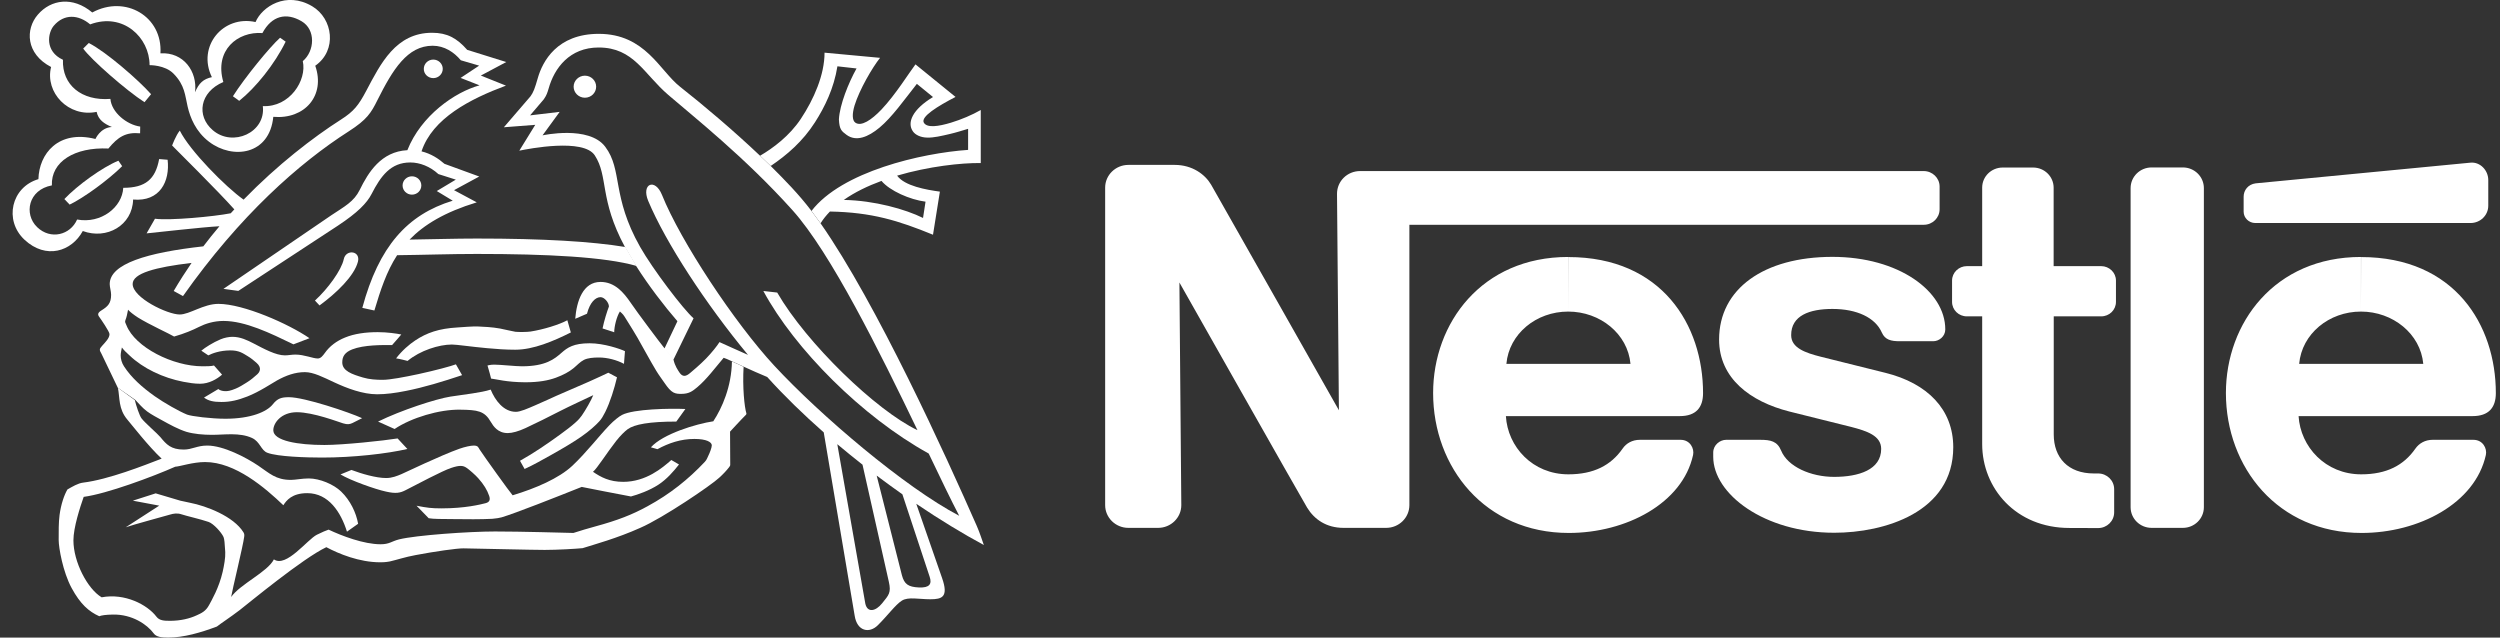
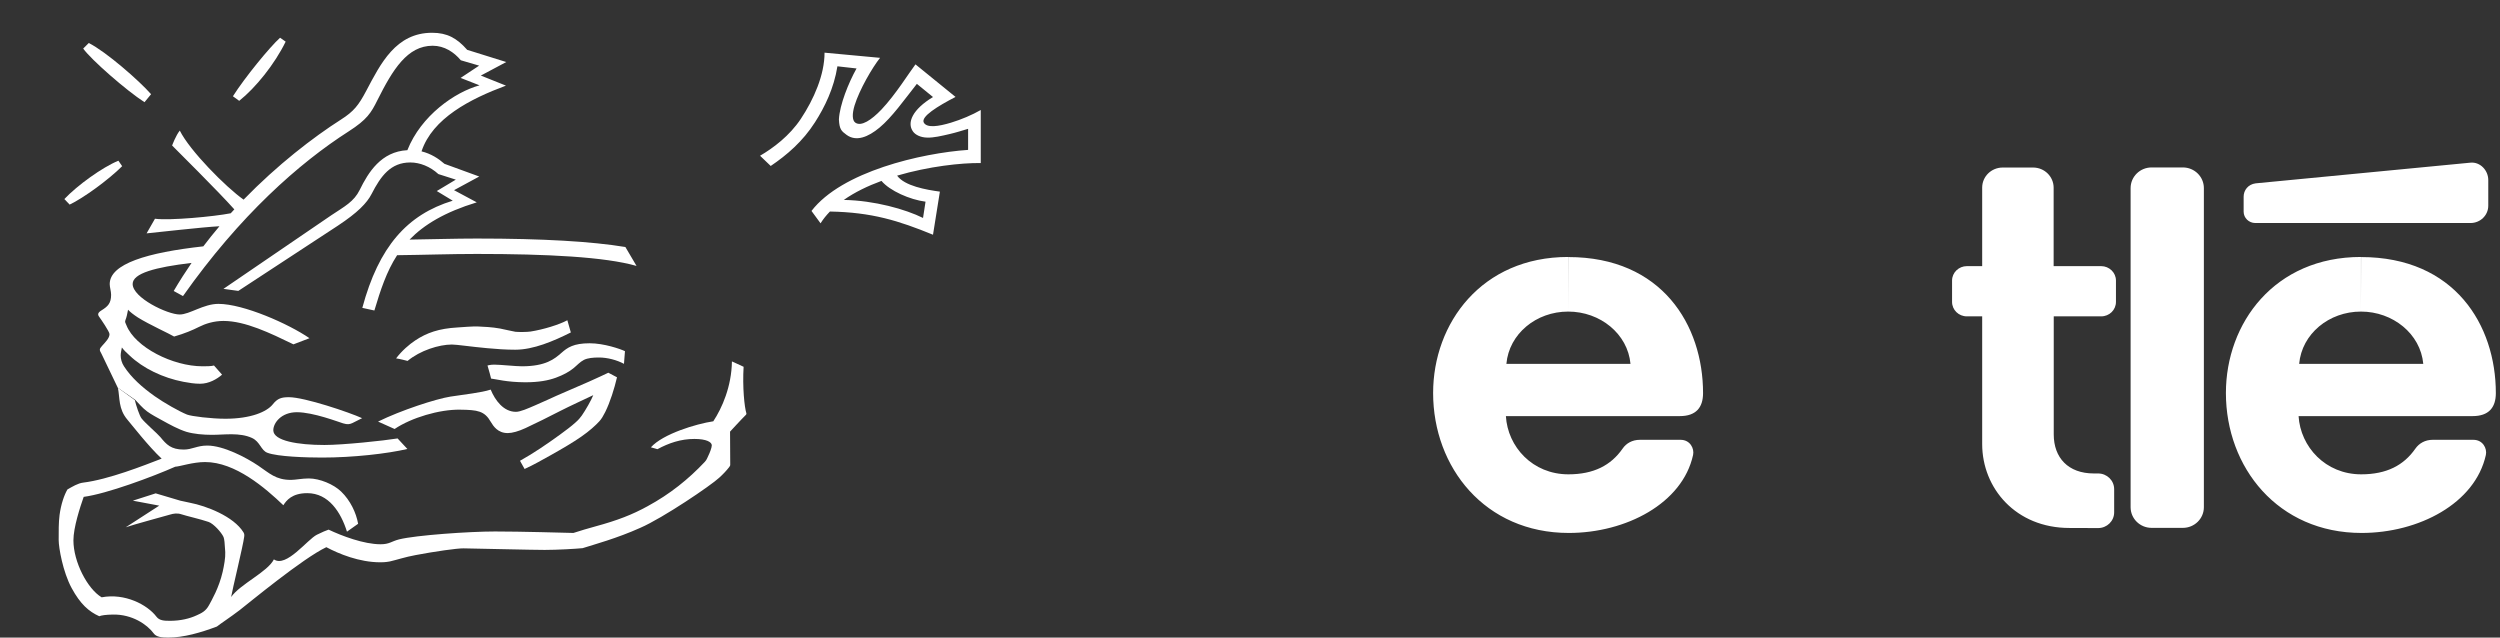
<svg xmlns="http://www.w3.org/2000/svg" width="149" height="38" viewBox="0 0 149 38" fill="none">
  <rect x="0" y="0" width="149" height="38" fill="#333333" stroke="none" />
  <g id="nestle-13" clip-path="url(#clip0_531_2567)">
    <g id="Group">
      <path id="Vector" d="M131.351 11.212C131.351 10.532 130.792 9.979 130.097 9.979H128.238C127.542 9.979 126.984 10.532 126.984 11.212V30.229C126.984 30.909 127.542 31.461 128.238 31.461H130.097C130.792 31.461 131.351 30.909 131.351 30.229V11.212ZM133.721 11.717V12.618C133.721 12.99 134.036 13.292 134.416 13.292H147.243C147.826 13.292 148.301 12.833 148.301 12.258V10.729C148.301 10.154 147.82 9.637 147.237 9.695C147.237 9.695 134.838 10.886 134.44 10.927C133.983 10.985 133.721 11.345 133.721 11.717ZM123.336 31.467C120.146 31.467 118.138 29.102 118.138 26.463V18.855H117.223C116.736 18.855 116.343 18.471 116.343 17.994V16.722C116.343 16.245 116.741 15.861 117.229 15.861H118.138V11.183C118.138 10.52 118.684 9.985 119.361 9.985H121.174C121.851 9.985 122.397 10.526 122.397 11.188V15.861H125.225C125.713 15.861 126.111 16.245 126.111 16.722V17.994C126.111 18.471 125.719 18.855 125.231 18.855H122.403V25.893C122.403 27.276 123.259 28.218 124.792 28.218H125.047C125.576 28.218 126.004 28.637 126.004 29.154V30.537C126.004 31.054 125.576 31.473 125.047 31.473L123.336 31.467ZM93.464 18.57C95.371 18.57 97.011 19.895 97.177 21.685H89.781C89.941 19.895 91.557 18.57 93.464 18.57V15.315C88.307 15.315 85.414 19.262 85.414 23.423C85.414 27.858 88.509 31.764 93.5 31.764C96.91 31.764 100.279 30.002 100.908 27.114C100.991 26.724 100.724 26.213 100.166 26.213H97.73C97.284 26.213 96.922 26.422 96.708 26.736C96.013 27.736 94.985 28.27 93.476 28.27C91.337 28.27 89.858 26.626 89.751 24.8H100.118C101.075 24.8 101.502 24.295 101.502 23.429C101.502 19.372 99.049 15.321 93.47 15.321L93.464 18.57ZM140.714 18.57C142.615 18.57 144.261 19.895 144.427 21.685H137.03C137.191 19.895 138.807 18.57 140.714 18.57V15.315C135.557 15.315 132.664 19.262 132.664 23.423C132.664 27.858 135.765 31.764 140.75 31.764C144.16 31.764 147.523 30.002 148.158 27.114C148.241 26.724 147.974 26.213 147.416 26.213H144.98C144.54 26.213 144.178 26.422 143.958 26.736C143.263 27.736 142.241 28.27 140.726 28.27C138.593 28.27 137.108 26.626 136.995 24.8H147.368C148.325 24.8 148.752 24.295 148.752 23.429C148.752 19.372 146.299 15.321 140.72 15.321L140.714 18.57Z" fill="white" />
-       <path id="Vector_2" d="M114.65 10.195H81.065C80.298 10.195 79.686 10.799 79.686 11.549L79.799 24.452C79.799 24.452 72.563 11.665 72.183 11.008C71.826 10.398 71.066 9.828 70.014 9.828H67.251C66.491 9.828 65.867 10.433 65.867 11.183V30.107C65.867 30.851 66.485 31.461 67.251 31.461H69.022C69.788 31.461 70.406 30.851 70.406 30.107L70.293 16.838C70.293 16.838 77.601 29.758 77.91 30.264C78.332 30.95 79.045 31.461 80.078 31.461H82.615C83.382 31.461 83.999 30.851 83.999 30.107V13.397H114.656C115.179 13.397 115.6 12.984 115.6 12.473V11.107C115.595 10.607 115.173 10.195 114.65 10.195Z" fill="white" />
-       <path id="Vector_3" d="M109.213 18.413C110.675 18.413 111.768 18.93 112.16 19.826C112.35 20.256 112.713 20.337 113.218 20.337H115.226C115.558 20.337 115.939 20.058 115.939 19.634C115.939 17.349 113.158 15.309 109.213 15.309C105.132 15.309 102.458 17.21 102.458 20.238C102.458 22.557 104.33 23.935 106.629 24.522C107.674 24.789 109.469 25.225 110.336 25.446C111.275 25.69 112.118 25.969 112.118 26.754C112.118 27.997 110.782 28.422 109.314 28.422C107.93 28.422 106.546 27.817 106.154 26.852C105.922 26.294 105.524 26.213 104.912 26.213H102.874C102.518 26.213 102.108 26.515 102.108 26.969V27.224C102.108 29.433 105.138 31.752 109.32 31.752C112.285 31.752 116.414 30.549 116.414 26.655C116.414 24.4 114.875 22.842 112.368 22.22C111.388 21.976 109.029 21.389 108.518 21.261C107.603 21.029 106.754 20.738 106.754 19.977C106.748 18.808 107.847 18.413 109.213 18.413ZM34.86 5.824C35.234 5.824 35.531 5.528 35.531 5.167C35.531 4.801 35.228 4.51 34.86 4.51C34.491 4.51 34.188 4.807 34.188 5.167C34.188 5.528 34.491 5.824 34.86 5.824ZM25.823 4.656C26.138 4.656 26.388 4.406 26.388 4.104C26.388 3.796 26.132 3.551 25.823 3.551C25.508 3.551 25.259 3.801 25.259 4.104C25.253 4.406 25.508 4.656 25.823 4.656ZM19.044 18.204L18.771 17.913C19.538 17.216 20.351 16.1 20.488 15.449C20.613 14.839 21.504 14.938 21.332 15.6C21.112 16.449 20.054 17.466 19.044 18.204ZM13.311 4.888C11.897 5.487 11.689 6.911 12.681 7.759C13.876 8.788 15.854 7.893 15.664 6.324C17.268 6.405 18.302 4.778 18.046 3.644C18.759 3.046 18.831 1.767 17.975 1.267C17.06 0.727 16.193 0.936 15.64 1.971C14.167 1.86 12.759 2.993 13.311 4.888L12.628 4.598C11.731 2.761 13.299 0.884 15.23 1.314C15.616 0.401 17.054 -0.546 18.605 0.372C19.846 1.105 20.108 2.999 18.789 3.918C19.407 5.684 18.171 7.126 16.288 6.963C16.068 9.236 13.876 9.526 12.462 8.451C11.659 7.841 11.333 6.998 11.184 6.359C11.024 5.684 11.024 5.08 10.341 4.388C9.83 3.865 8.915 3.883 8.915 3.883C8.915 2.232 7.334 0.721 5.374 1.453C4.679 0.866 3.823 0.808 3.205 1.535C2.849 1.953 2.653 3.057 3.752 3.563C3.692 5.068 4.869 6.027 6.58 5.894C6.645 6.696 7.554 7.434 8.356 7.544L8.35 7.945C7.495 7.864 7.031 8.16 6.461 8.852C4.447 8.759 3.033 9.637 3.092 11.049C1.678 11.311 1.411 12.764 2.213 13.537C3.015 14.31 4.192 14.008 4.596 13.083C6.027 13.351 7.287 12.345 7.346 11.194C8.677 11.194 9.265 10.677 9.485 9.48L9.99 9.521C10.139 10.811 9.527 12.037 7.934 11.892C7.893 13.438 6.36 14.298 4.934 13.769C4.269 14.99 2.742 15.484 1.459 14.287C0.223 13.13 0.674 11.154 2.29 10.677C2.326 9.166 3.473 7.725 5.689 8.283C5.689 8.283 5.974 7.608 6.669 7.568C6.206 7.382 5.855 7.132 5.76 6.667C4.085 7.015 2.665 5.51 3.045 3.993C1.53 3.203 1.506 1.738 2.255 0.872C3.033 -0.035 4.334 -0.232 5.499 0.744C7.471 -0.325 9.699 0.982 9.562 3.179C10.941 3.092 11.778 4.266 11.624 5.499C11.85 4.958 12.117 4.708 12.628 4.598L13.311 4.888Z" fill="white" />
      <path id="Vector_4" d="M16.692 2.249L17.025 2.482C16.377 3.813 15.237 5.231 14.256 6.01L13.882 5.737C14.577 4.638 16.068 2.813 16.692 2.249ZM7.056 9.578L7.281 9.904C6.462 10.723 4.952 11.816 4.15 12.194L3.836 11.863C4.614 11.043 6.093 9.974 7.056 9.578ZM9.004 5.615L8.612 6.091C7.543 5.405 5.434 3.563 4.958 2.894L5.291 2.563C6.313 3.075 8.303 4.812 9.004 5.615ZM7.026 23.109C7.151 23.708 7.044 24.37 7.596 25.016C7.792 25.242 8.862 26.62 9.634 27.335C8.582 27.741 6.473 28.578 4.952 28.765C4.649 28.799 4.305 29.009 4.02 29.171C3.83 29.491 3.634 30.055 3.55 30.694C3.491 31.153 3.497 31.665 3.497 32.182C3.497 32.641 3.746 34.083 4.269 35.047C4.792 36.012 5.297 36.448 5.915 36.727C6.04 36.675 6.307 36.634 6.729 36.628C7.875 36.605 8.773 37.221 9.165 37.756C9.313 37.959 9.622 38 10.02 38C10.947 38 11.963 37.704 12.925 37.343C13.133 37.175 13.716 36.797 14.286 36.361C14.856 35.919 18.041 33.281 19.449 32.612C20.192 33.007 21.409 33.513 22.669 33.513C22.74 33.513 22.984 33.513 23.239 33.461C23.631 33.373 24.136 33.199 24.772 33.083C25.907 32.868 27.238 32.676 27.63 32.682C28.675 32.699 31.735 32.775 32.46 32.775C33.22 32.775 34.308 32.711 34.724 32.67C35.365 32.467 36.791 32.077 38.157 31.461C39.524 30.869 42.394 28.916 42.863 28.474C43.089 28.27 43.291 28.055 43.445 27.858C43.505 27.782 43.522 27.753 43.522 27.695C43.522 27.637 43.511 25.725 43.511 25.725C43.511 25.725 44.2 24.975 44.461 24.719C44.485 24.696 44.491 24.661 44.485 24.638C44.366 24.254 44.247 23.069 44.319 21.86L43.623 21.54C43.6 23.04 43.035 24.318 42.512 25.109C41.479 25.265 39.506 25.864 38.793 26.66L39.185 26.771C39.851 26.41 40.57 26.161 41.384 26.161C42.102 26.161 42.423 26.347 42.423 26.544C42.423 26.684 42.287 27.021 42.233 27.125C42.168 27.247 42.132 27.399 42.007 27.526C41.033 28.561 39.934 29.445 38.585 30.177C37.682 30.671 36.827 31.008 35.484 31.374C35.086 31.485 34.533 31.642 34.177 31.764C33.672 31.752 31.04 31.676 29.501 31.676C27.962 31.676 24.796 31.897 23.786 32.147C23.328 32.263 23.215 32.438 22.681 32.438C21.689 32.438 20.382 31.944 19.585 31.566C19.467 31.601 19.181 31.723 18.89 31.868C18.326 32.141 17.061 33.856 16.324 33.339C15.95 34.088 14.328 34.803 13.775 35.582C13.84 35.175 14.488 32.525 14.553 31.996C14.565 31.903 14.571 31.828 14.512 31.729C13.918 30.764 12.272 30.148 11.339 29.968C11.066 29.915 10.929 29.88 10.745 29.84L9.278 29.404L7.917 29.84L9.491 30.136L7.495 31.426C7.84 31.299 9.991 30.712 10.151 30.665C10.329 30.613 10.561 30.566 10.816 30.653C11.107 30.752 11.939 30.938 12.432 31.107C12.723 31.206 13.199 31.729 13.323 32.008C13.371 32.124 13.395 32.368 13.425 32.903C13.442 33.24 13.353 33.716 13.27 34.083C13.05 35.042 12.605 35.791 12.462 36.059C12.266 36.431 11.999 36.547 11.731 36.669C11.298 36.872 10.763 36.995 10.175 37C9.771 37.006 9.497 36.983 9.325 36.756C8.779 36.035 7.436 35.338 6.058 35.6C5.214 35.1 4.376 33.49 4.376 32.205C4.376 31.438 4.774 30.223 4.988 29.613C6.361 29.433 9.105 28.41 10.442 27.817C10.721 27.805 11.488 27.538 12.224 27.538C14.019 27.538 15.807 29.078 16.888 30.113C17.067 29.828 17.399 29.392 18.314 29.392C19.585 29.392 20.316 30.526 20.679 31.688L21.344 31.217C21.225 30.549 20.875 29.822 20.334 29.299C19.894 28.869 19.057 28.515 18.403 28.515C18.011 28.515 17.601 28.602 17.34 28.602C16.431 28.602 16.062 28.206 15.391 27.753C14.666 27.265 13.318 26.556 12.355 26.556C11.737 26.556 11.458 26.794 10.947 26.794C10.193 26.794 9.919 26.492 9.557 26.05C9.402 25.858 8.636 25.202 8.434 24.934C8.315 24.783 8.107 24.155 8.036 23.847L7.026 23.109Z" fill="white" />
      <path id="Vector_5" d="M8.06 23.83C8.28 24.057 8.488 24.312 8.761 24.516C9.029 24.713 9.355 24.882 9.67 25.056C10.11 25.3 10.615 25.579 11.108 25.736C11.542 25.864 12.106 25.916 12.635 25.916C13.389 25.916 14.28 25.765 15.017 26.102C15.51 26.329 15.546 26.841 15.938 26.986C16.55 27.218 18.249 27.271 19.194 27.271C21.059 27.271 23.085 27.038 24.279 26.759L23.697 26.131C22.871 26.265 20.447 26.521 19.337 26.521C17.768 26.521 16.289 26.277 16.289 25.643C16.289 25.202 16.77 24.568 17.691 24.568C18.677 24.568 20.168 25.149 20.447 25.231C20.721 25.312 20.834 25.289 21.006 25.213L21.582 24.923C20.816 24.574 18.148 23.673 17.221 23.673C16.782 23.673 16.544 23.737 16.259 24.097C15.902 24.545 14.946 24.957 13.431 24.957C12.599 24.957 11.405 24.812 11.144 24.708C10.686 24.522 9.789 24.016 9.213 23.609C8.476 23.086 7.828 22.511 7.389 21.831C7.252 21.621 7.193 21.389 7.193 21.18C7.193 21.005 7.246 20.843 7.264 20.709C7.395 20.889 7.537 21.017 7.721 21.185C8.524 21.953 9.712 22.522 10.93 22.755C11.274 22.819 11.583 22.871 11.928 22.871C12.451 22.871 12.926 22.598 13.235 22.33L12.754 21.784C12.599 21.831 12.278 21.831 12.07 21.831C10.3 21.831 8.054 20.697 7.537 19.389C7.484 19.262 7.424 19.192 7.478 19.07C7.531 18.953 7.591 18.698 7.632 18.459C7.733 18.576 7.953 18.75 8.221 18.924C8.88 19.337 10.134 19.907 10.377 20.058C11.007 19.878 11.482 19.674 11.863 19.482C12.231 19.296 12.736 19.128 13.318 19.128C14.613 19.128 16.099 19.849 17.489 20.523L18.445 20.157C17.204 19.302 14.512 18.111 13.015 18.111C12.13 18.111 11.298 18.744 10.71 18.744C9.985 18.744 7.906 17.75 7.906 16.925C7.906 16.291 9.248 15.925 11.417 15.67C11.043 16.216 10.686 16.774 10.353 17.343L10.906 17.646C14.298 12.839 17.822 9.724 20.792 7.823C21.867 7.132 22.117 6.731 22.491 5.975C23.412 4.138 24.279 2.726 25.788 2.726C26.49 2.726 27.066 3.115 27.464 3.592L28.557 3.912L27.452 4.644L28.581 5.086C27.108 5.487 25.093 6.893 24.279 8.951C22.711 9.032 21.951 10.276 21.44 11.316C21.095 12.02 20.543 12.299 19.741 12.833L13.318 17.216L14.203 17.338L20.139 13.449C21.309 12.676 21.867 12.107 22.147 11.56C22.699 10.485 23.287 9.683 24.452 9.683C25.022 9.683 25.634 9.921 26.127 10.375L27.167 10.706L26.032 11.386L26.983 11.961C24.262 12.793 22.574 14.705 21.594 18.349L22.313 18.506C22.675 17.297 23.032 16.193 23.668 15.21C25.242 15.193 26.84 15.135 28.409 15.135C32.591 15.135 36.061 15.309 37.938 15.85L37.273 14.722C35.271 14.391 32.359 14.217 28.409 14.217C27.084 14.217 25.741 14.263 24.41 14.28C25.272 13.391 26.507 12.642 28.415 12.06L27.06 11.334L28.563 10.52L26.49 9.764C26.133 9.451 25.688 9.16 25.123 9.021C25.777 7.05 28.017 5.899 30.155 5.103L28.658 4.504L30.173 3.697L27.844 2.97C27.232 2.273 26.65 1.953 25.753 1.953C23.59 1.953 22.687 3.79 21.826 5.417C21.374 6.271 21.089 6.638 20.323 7.126C18.659 8.189 16.544 9.817 14.518 11.898C13.461 11.154 11.304 8.974 10.716 7.783C10.484 8.061 10.258 8.672 10.258 8.672C10.478 8.898 13.021 11.415 13.966 12.479C13.894 12.554 13.823 12.636 13.752 12.711C12.742 12.909 10.128 13.153 9.236 13.037L8.737 13.909C9.403 13.845 12.005 13.542 13.08 13.484C12.748 13.874 12.427 14.275 12.118 14.682C8.773 15.053 6.539 15.722 6.539 16.931C6.539 17.128 6.622 17.355 6.622 17.57C6.622 18.076 6.426 18.262 6.064 18.488C5.826 18.634 5.808 18.738 5.909 18.878C6.01 19.017 6.527 19.767 6.527 19.913C6.527 20.157 6.278 20.395 6.082 20.616C5.909 20.808 5.915 20.854 6.052 21.092L7.02 23.109L8.06 23.83ZM49.464 12.607C49.25 12.828 49.06 13.06 48.906 13.31L48.365 12.572C50.165 10.224 54.918 9.125 57.699 8.933V7.678C57.348 7.783 56.962 7.905 56.611 7.986C56.112 8.102 55.649 8.213 55.263 8.201C54.87 8.195 54.556 8.038 54.413 7.835C54.039 7.312 54.383 6.521 55.607 5.783L54.645 4.998C53.896 5.946 53.165 6.986 52.417 7.608C51.739 8.172 51.027 8.457 50.456 8.038C50.147 7.812 50.028 7.707 49.999 7.12C50.04 6.254 50.575 4.929 51.05 4.08L49.91 3.952C49.702 5.26 49.161 6.37 48.573 7.288C47.842 8.433 46.903 9.236 45.935 9.892L45.299 9.282C46.078 8.829 47.058 8.096 47.729 7.085C48.508 5.911 49.143 4.458 49.143 3.139L52.452 3.447C51.989 4.028 51.223 5.341 50.931 6.289C50.783 6.783 50.789 7.172 50.973 7.306C51.324 7.562 51.936 7.155 52.536 6.527C53.373 5.644 54.199 4.313 54.562 3.836L56.95 5.777C55.886 6.329 54.859 6.957 55.061 7.312C55.251 7.637 55.928 7.538 56.677 7.312C57.288 7.126 57.936 6.853 58.453 6.556V9.718C57.3 9.701 55.346 9.916 53.468 10.468C53.914 11.084 55.197 11.31 56.017 11.421L55.607 13.99C53.546 13.147 51.959 12.653 49.464 12.607L50.29 11.915C52.126 11.95 53.967 12.473 55.013 12.99L55.162 12.02C54.223 11.898 53.035 11.374 52.536 10.782C51.716 11.084 50.943 11.456 50.29 11.915L49.464 12.607Z" fill="white" />
-       <path id="Vector_6" d="M39.607 20.761L40.374 19.145C39.572 18.215 38.669 17.041 37.908 15.844L37.243 14.716C35.71 11.868 36.268 10.514 35.448 9.259C34.771 8.224 31.492 8.869 30.951 8.98L31.901 7.44L30.03 7.585L31.616 5.742C31.789 5.504 31.872 5.283 32.056 4.644C32.335 3.673 33.191 2.017 35.686 2.017C38.461 2.017 39.316 4.214 40.528 5.167C41.901 6.248 43.701 7.765 45.299 9.282L45.934 9.892C46.754 10.712 47.592 11.555 48.364 12.572L48.905 13.31C52.244 18.076 56.385 27.183 58.221 31.357C58.399 31.764 58.524 32.17 58.637 32.484C57.389 31.81 56.017 30.979 54.609 30.026L53.783 29.462C53.266 29.096 52.755 28.724 52.25 28.346L51.406 27.695C50.895 27.294 50.396 26.887 49.903 26.474L51.573 35.977C51.697 36.535 52.185 36.442 52.577 35.954C52.975 35.46 53.123 35.326 52.975 34.675L51.406 27.695L52.25 28.346L53.753 34.28C53.896 34.815 54.127 34.983 54.769 35.013C55.411 35.042 55.547 34.797 55.411 34.385L53.783 29.462L54.609 30.026L56.147 34.449C56.545 35.582 56.147 35.716 55.452 35.716C54.757 35.716 54.133 35.559 53.753 35.797C53.373 36.035 52.898 36.692 52.321 37.262C51.816 37.767 51.08 37.634 50.937 36.687L49.095 25.771C47.895 24.713 46.748 23.603 45.727 22.47C45.275 22.284 44.77 22.057 44.325 21.854L43.629 21.534C43.386 21.424 43.202 21.342 43.13 21.325C42.619 21.924 42.132 22.592 41.562 23.074C41.259 23.33 41.051 23.475 40.599 23.475C40.463 23.475 40.29 23.475 40.13 23.388C39.958 23.295 39.797 23.103 39.619 22.842C39.482 22.638 39.28 22.377 39.108 22.092C38.746 21.493 38.348 20.744 37.997 20.133C37.599 19.453 37.26 18.942 37.213 18.855C37.142 18.727 36.946 18.564 36.946 18.564C36.749 18.872 36.607 19.471 36.607 19.802L35.912 19.575C36.001 19.128 36.185 18.547 36.292 18.268C36.292 18.029 36.019 17.71 35.793 17.71C35.478 17.71 35.151 18.047 34.985 18.698L34.284 19C34.367 17.954 34.735 16.803 35.793 16.803C36.648 16.803 37.177 17.442 37.587 18.041C37.985 18.628 39.322 20.412 39.607 20.761L40.136 21.418C40.225 21.825 40.409 22.063 40.492 22.197C40.677 22.476 40.879 22.458 41.158 22.208C41.283 22.098 41.687 21.772 42.079 21.371C42.417 21.023 42.75 20.604 42.881 20.389C43.273 20.558 43.992 20.901 44.58 21.151C42.073 18.128 39.678 14.466 38.633 11.973C38.205 10.944 39.043 10.596 39.453 11.613C40.558 14.368 43.778 19.238 46.148 21.796C48.887 24.748 53.902 29.026 57.169 30.741C56.694 29.834 56.07 28.538 55.351 27.032C51.383 24.841 47.366 20.808 45.495 17.343L46.321 17.436C48.061 20.447 52.22 24.469 54.68 25.637C52.434 20.97 49.511 15.059 47.224 12.519C44.39 9.363 41.3 6.928 39.827 5.655C38.371 4.406 37.771 2.831 35.68 2.831C33.951 2.831 33.042 4.051 32.698 5.277C32.626 5.516 32.585 5.667 32.412 5.917L31.593 6.876L33.357 6.667L32.335 8.067C32.335 8.067 35.104 7.457 36.072 8.747C37.118 10.136 36.441 11.694 38.152 14.716C38.906 16.047 40.724 18.436 41.336 18.971L40.142 21.424L39.607 20.761ZM12.415 21.18L11.999 20.901C12.23 20.709 12.694 20.412 13.151 20.221C13.389 20.122 13.656 20.075 13.852 20.075C14.322 20.075 14.726 20.267 15.118 20.471C15.742 20.796 16.443 21.18 16.977 21.18C17.185 21.18 17.381 21.133 17.607 21.133C18.136 21.133 18.647 21.366 18.938 21.366C19.116 21.366 19.235 21.209 19.354 21.046C19.645 20.633 20.049 20.325 20.566 20.116C21.118 19.889 21.79 19.796 22.515 19.796C23.085 19.796 23.631 19.878 23.917 19.936C23.917 19.936 23.483 20.447 23.37 20.564C22.794 20.564 21.695 20.546 20.988 20.825C20.554 20.999 20.399 21.244 20.399 21.598C20.399 22.11 20.982 22.307 21.629 22.499C22.009 22.615 22.437 22.638 22.8 22.638C23.245 22.638 24.095 22.476 24.939 22.296C25.954 22.075 26.899 21.819 27.172 21.714L27.541 22.359C26.412 22.737 25.253 23.092 24.178 23.301C23.572 23.423 22.996 23.499 22.479 23.499C21.617 23.499 20.685 23.144 19.912 22.784C19.265 22.482 18.683 22.179 18.172 22.179C17.589 22.179 17.043 22.377 16.502 22.679C16.241 22.824 15.444 23.359 14.738 23.632C14.197 23.841 13.751 23.958 13.199 23.958C12.712 23.958 12.415 23.888 12.159 23.696L13.015 23.185C13.121 23.289 13.318 23.313 13.442 23.313C13.567 23.313 13.716 23.301 14.048 23.162C14.239 23.086 14.518 22.917 14.678 22.813C15.017 22.604 15.13 22.476 15.26 22.371C15.522 22.174 15.611 21.906 15.284 21.621C15.13 21.488 14.969 21.348 14.761 21.226C14.47 21.052 14.256 20.883 13.722 20.883C13.098 20.889 12.658 21.058 12.415 21.18Z" fill="white" />
      <path id="Vector_7" d="M24.291 21.511C24.291 21.511 23.785 21.377 23.607 21.36C23.952 20.901 24.397 20.523 24.748 20.29C25.437 19.831 26.162 19.581 27.261 19.517C27.558 19.5 28.17 19.442 28.503 19.459C28.812 19.471 29.329 19.494 29.804 19.581C30.142 19.645 30.457 19.732 30.713 19.773C30.873 19.796 31.426 19.791 31.616 19.761C32.394 19.639 33.327 19.349 33.814 19.087L34.022 19.814C32.977 20.337 31.788 20.843 30.707 20.843C30.154 20.843 29.566 20.802 29.02 20.75C28.057 20.662 27.22 20.534 26.934 20.534C26.162 20.534 25.039 20.889 24.291 21.511ZM23.518 25.568L22.532 25.126C23.898 24.452 25.99 23.772 26.845 23.638C27.701 23.504 28.681 23.406 29.245 23.22C29.507 23.859 30.012 24.545 30.748 24.545C31.016 24.545 31.456 24.347 31.901 24.155C32.4 23.94 32.899 23.708 33.155 23.592C33.434 23.47 34.343 23.08 35.109 22.743C35.406 22.615 36.214 22.237 36.256 22.214L36.773 22.487C36.618 23.156 36.363 23.969 36.072 24.556C35.959 24.783 35.846 24.975 35.721 25.109C35.495 25.358 35.133 25.684 34.658 26.015C34.141 26.376 33.511 26.742 32.84 27.12C32.317 27.41 31.794 27.712 31.265 27.951L30.992 27.462C31.812 27.009 32.644 26.434 33.374 25.905C33.719 25.655 34.058 25.399 34.295 25.184C34.474 25.027 34.587 24.894 34.676 24.766C34.895 24.452 35.246 23.841 35.359 23.551C35.056 23.696 33.897 24.231 33.38 24.498C32.798 24.801 31.848 25.271 31.319 25.515C30.903 25.707 30.529 25.812 30.261 25.812C29.667 25.812 29.4 25.393 29.251 25.143C28.877 24.492 28.473 24.429 27.422 24.417C26.198 24.394 24.516 24.894 23.518 25.568ZM29.269 22.563C29.269 22.563 29.127 21.993 29.055 21.784C29.055 21.784 29.228 21.732 29.453 21.732C29.822 21.732 30.725 21.831 31.105 21.831C32.525 21.831 33.048 21.395 33.464 21.029C33.82 20.715 34.182 20.459 35.145 20.459C35.995 20.459 36.969 20.796 37.248 20.93L37.189 21.685C36.773 21.459 36.203 21.307 35.697 21.307C35.347 21.307 35.032 21.337 34.806 21.447C34.557 21.575 34.402 21.767 34.171 21.953C33.921 22.156 33.577 22.348 33.131 22.511C32.685 22.673 32.127 22.784 31.301 22.784C30.202 22.778 29.608 22.604 29.269 22.563Z" fill="white" />
-       <path id="Vector_8" d="M20.293 28.276L20.946 28.009C21.546 28.235 22.413 28.491 23.014 28.491C23.376 28.491 23.673 28.363 23.923 28.259C24.113 28.177 26.293 27.131 27.374 26.748C27.719 26.626 28.064 26.556 28.236 26.556C28.497 26.556 28.509 26.672 28.58 26.782C28.782 27.102 30.392 29.346 30.553 29.52C31.919 29.107 33.316 28.509 34.118 27.753C34.955 26.963 35.65 26.044 36.328 25.335C36.589 25.062 36.91 24.812 37.07 24.731C37.766 24.37 39.934 24.336 40.849 24.376L40.308 25.126C38.704 25.126 37.807 25.289 37.403 25.585C37.231 25.713 36.975 25.963 36.726 26.277C36.179 26.974 35.579 27.933 35.342 28.119C35.811 28.439 36.322 28.718 37.142 28.718C38.502 28.718 39.477 27.887 40.011 27.416L40.469 27.683C40.13 28.113 39.744 28.555 39.251 28.881C38.704 29.241 38.015 29.479 37.605 29.59C36.815 29.445 35.08 29.102 34.67 29.02C33.167 29.619 30.719 30.59 29.893 30.834C29.775 30.869 29.584 30.898 29.341 30.921C28.687 30.956 27.784 30.95 26.965 30.938C26.382 30.932 25.824 30.938 25.55 30.886L24.826 30.142C25.461 30.264 25.717 30.299 26.311 30.299C27.725 30.299 28.64 30.066 28.937 29.991C29.186 29.927 29.228 29.782 29.157 29.561C29.038 29.206 28.83 28.869 28.509 28.509C28.337 28.311 27.957 27.98 27.796 27.875C27.6 27.747 27.41 27.712 26.875 27.893C26.382 28.055 24.843 28.869 24.178 29.212C23.851 29.381 23.596 29.433 23.008 29.299C22.378 29.166 20.893 28.637 20.293 28.276ZM24.552 11.601C24.861 11.601 25.111 11.357 25.111 11.055C25.111 10.752 24.861 10.508 24.552 10.508C24.243 10.508 23.994 10.752 23.994 11.055C23.994 11.357 24.243 11.601 24.552 11.601Z" fill="white" />
    </g>
  </g>
  <defs>
    <clipPath id="clip0_531_2567">
      <rect width="148" height="38" fill="white" transform="translate(0.746)" />
    </clipPath>
  </defs>
</svg>